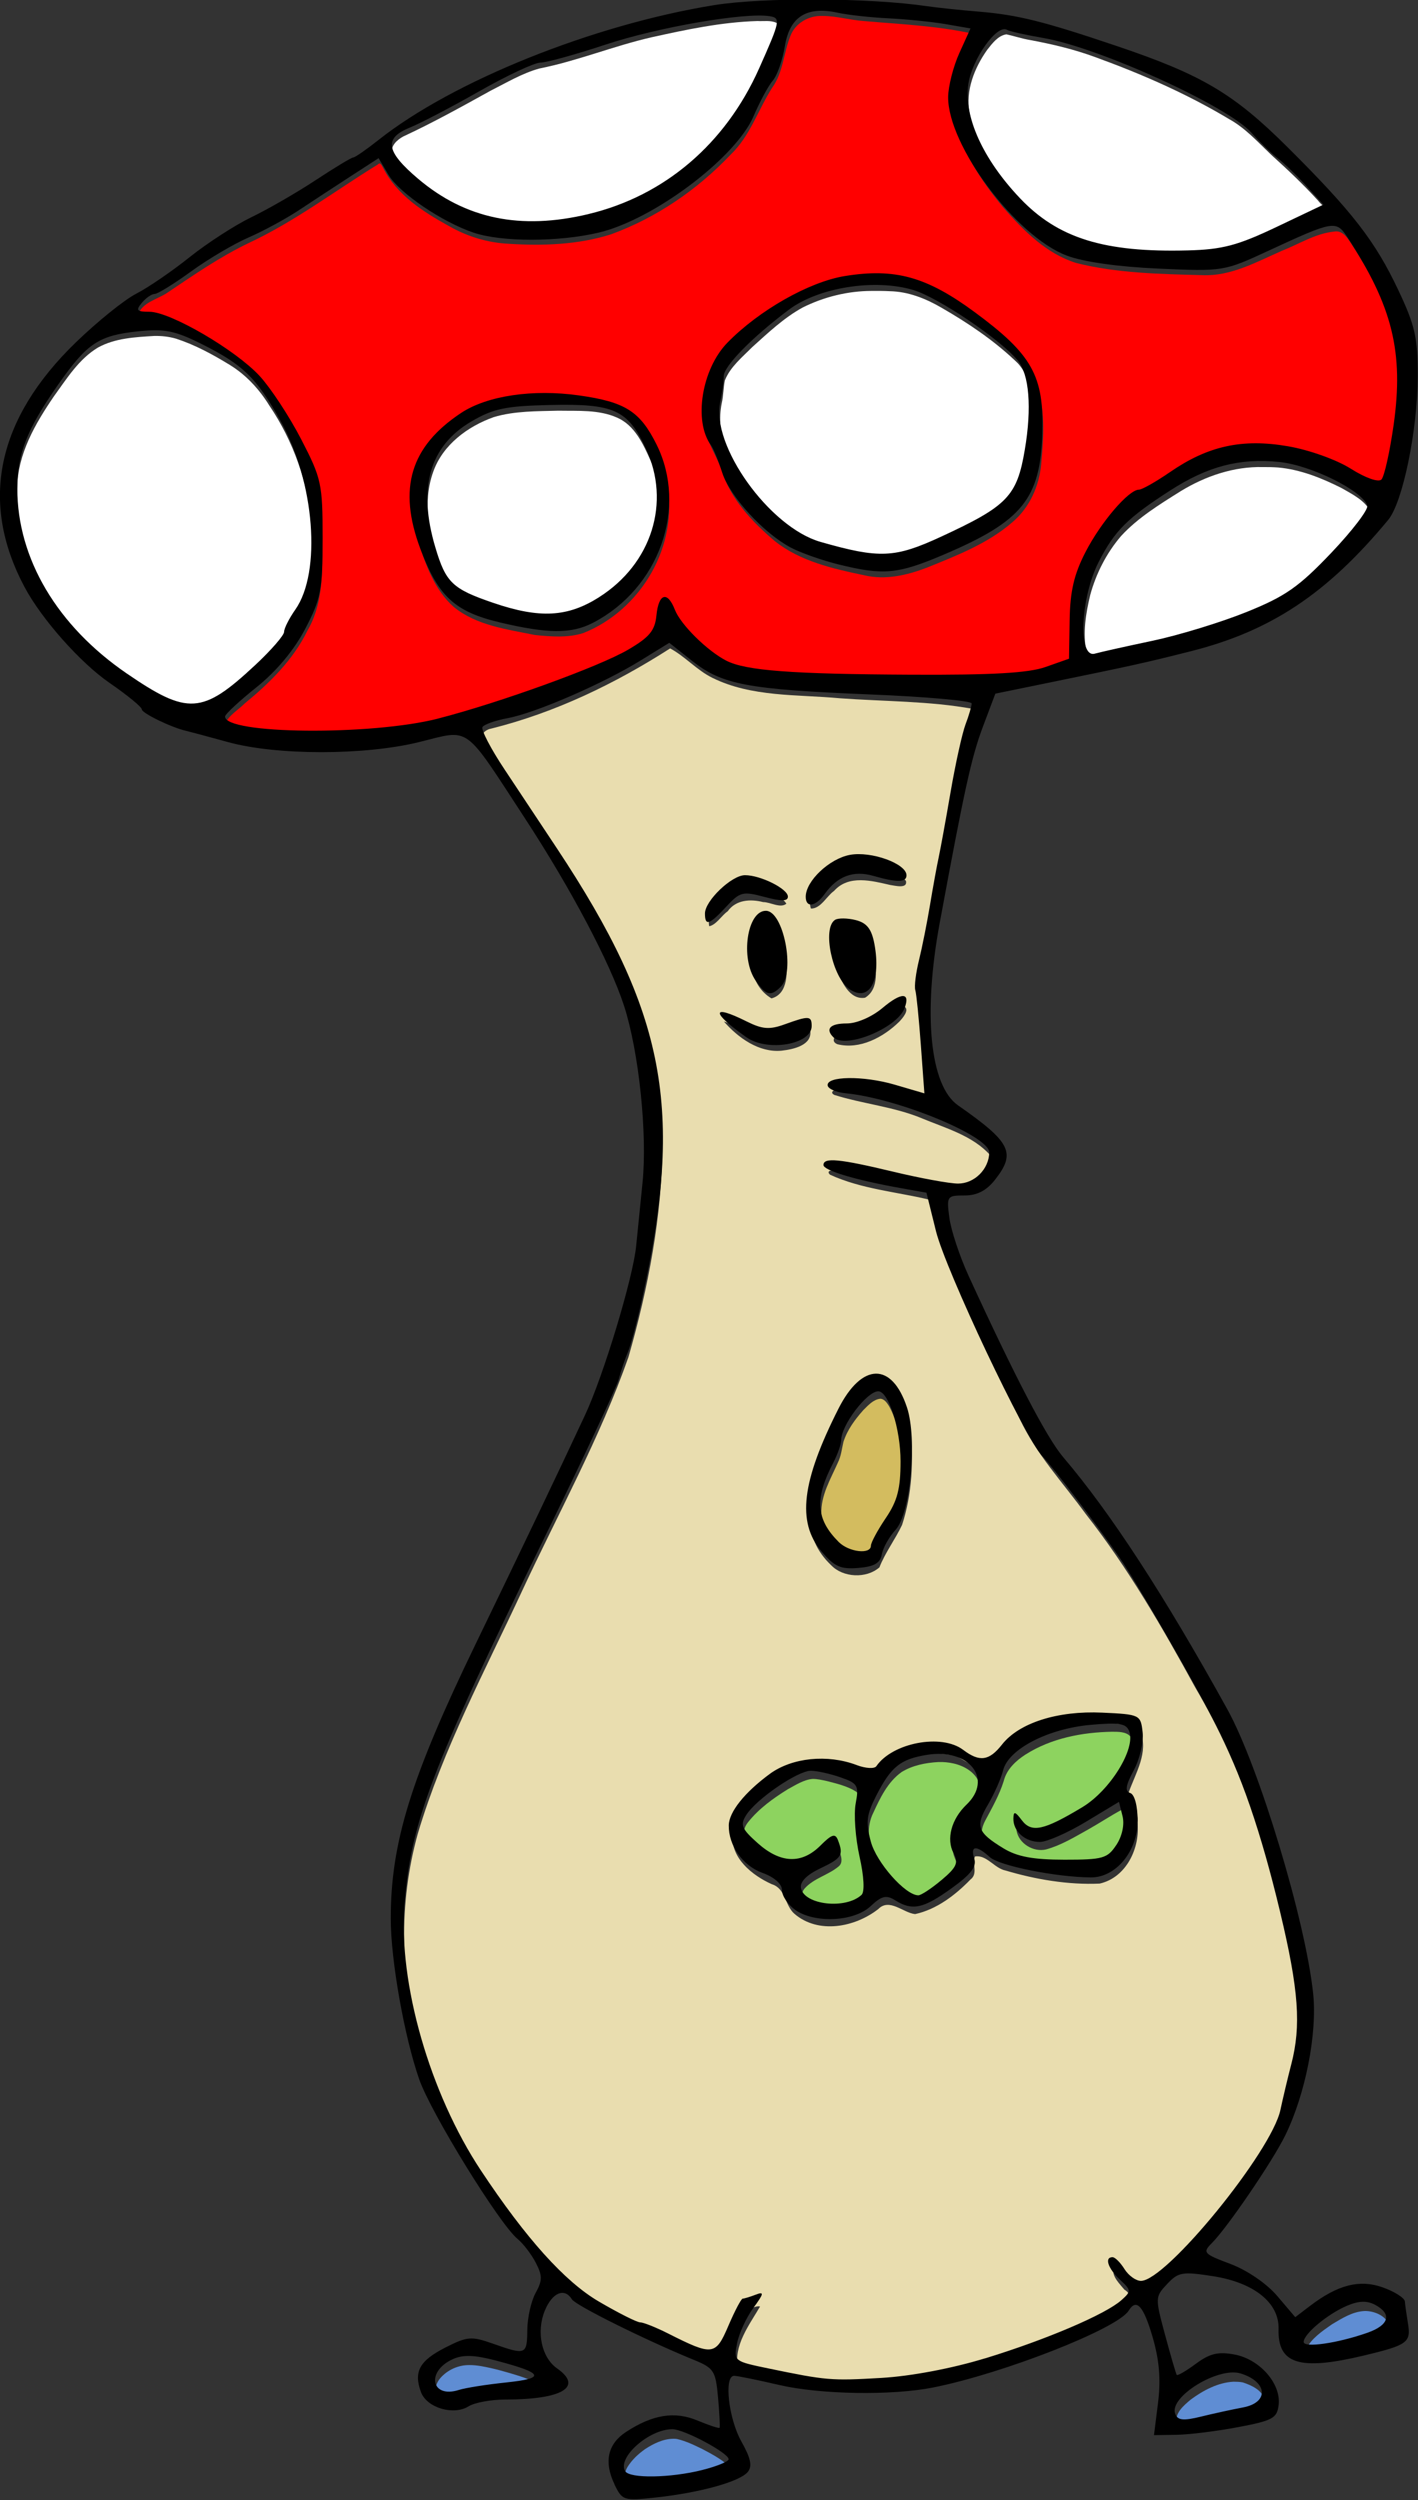
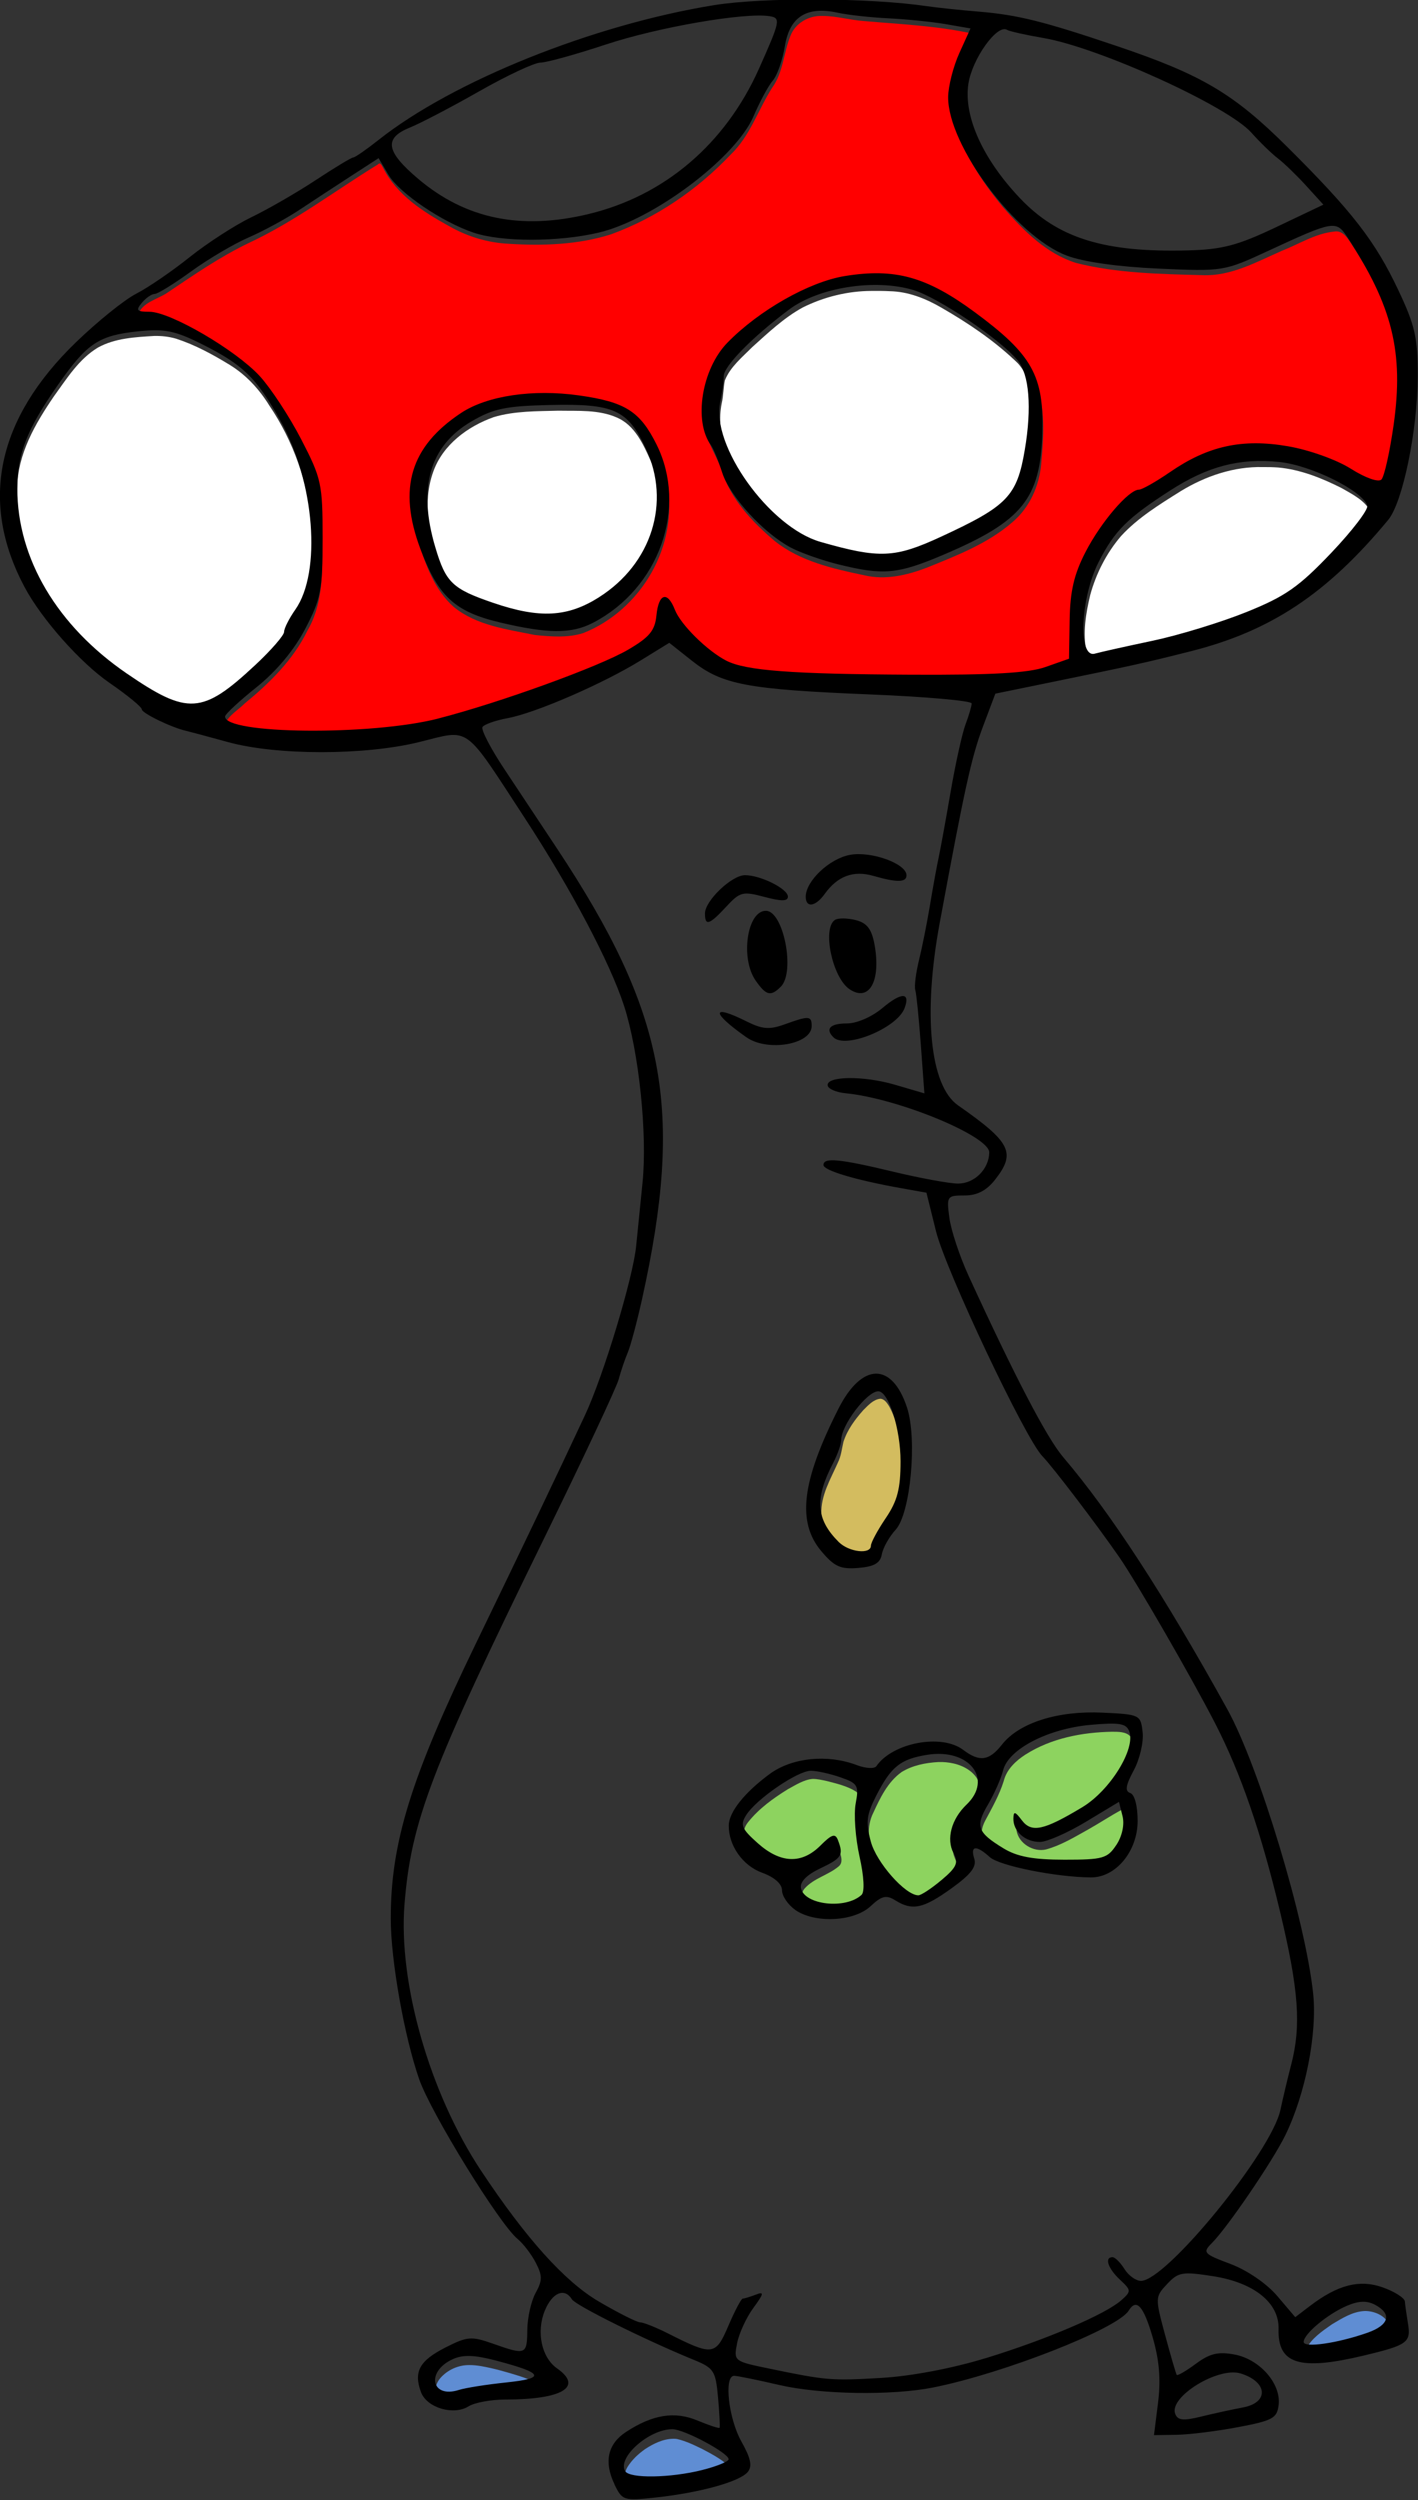
<svg xmlns="http://www.w3.org/2000/svg" width="167.34mm" height="294.87mm" version="1.1" viewBox="0 0 167.34 294.87">
  <rect x="0" y="0" width="167.34" height="294.87" fill="#333333" stroke="none" />
  <g transform="translate(-2.084 -1.909)">
    <g transform="matrix(2.644 0 0 2.644 -32.421 -461.92)" stroke-width=".378">
      <path transform="scale(.265)" d="m196.05 710.96c-4.013 9e-3 -8.032 1.003-11.618 2.795-3.162 1.741-5.812 4.253-8.477 6.653-1.698 1.712-3.703 3.327-4.624 5.621-0.257 1.259-0.229 2.559-0.52 3.818-0.514 2.558-0.272 5.23 0.701 7.652 2.49 6.187 6.797 11.745 12.464 15.323 3.05 1.917 6.683 2.475 10.134 3.266 3.27 0.785 6.732 0.469 9.861-0.734 4.023-1.523 7.923-3.39 11.652-5.532 2.541-1.476 4.815-3.668 5.686-6.546 1.373-4.479 1.846-9.223 1.599-13.895-0.19-2.387-0.756-4.986-2.637-6.635-3.739-3.541-8.055-6.434-12.51-8.993-2.636-1.532-5.562-2.685-8.646-2.745-1.02-0.057-2.042-0.056-3.063-0.048z" fill="#fff" />
      <path transform="scale(.265)" d="m261.95 740.61c-4.901-0.114-9.692 1.524-13.841 4.059-3.549 2.226-7.199 4.455-10.056 7.564-2.437 2.853-4.195 6.292-5.179 9.907-0.746 3.116-1.303 6.421-0.628 9.6 0.169 0.81 0.754 1.872 1.742 1.593 6.922-1.519 13.907-2.876 20.627-5.176 4.696-1.635 9.52-3.294 13.528-6.324 3.413-2.755 6.402-6 9.265-9.312 1.048-1.306 2.192-2.623 2.796-4.192-0.948-2.065-3.136-3.113-5.005-4.19-3.336-1.678-6.901-3.111-10.649-3.456-0.865-0.062-1.733-0.079-2.6-0.074z" fill="#fff" />
-       <path transform="scale(.265)" d="m218.72 667.77c-1.42 0.247-2.353 1.541-3.198 2.602-2.159 3.058-3.692 6.872-2.969 10.667 0.967 5.519 4.165 10.373 7.806 14.514 3.341 3.838 7.702 6.839 12.631 8.204 3.586 1.043 7.333 1.479 11.057 1.569 4.2-0.094 8.479 0.256 12.602-0.727 4.498-1.23 8.613-3.509 12.834-5.434 1.051-0.543 2.174-0.99 3.16-1.639-0.228-0.706-0.97-1.199-1.418-1.793-2.465-2.704-5.13-5.21-7.841-7.662-2.262-2.154-4.383-4.529-7.153-6.053-7.096-4.249-14.714-7.579-22.478-10.4-3.584-1.323-7.306-2.205-11.058-2.897-1.328-0.233-2.621-0.653-3.924-0.951z" fill="#fff" />
-       <path transform="scale(.265)" d="m176.82 665.53c-6.031 0.178-11.968 1.437-17.839 2.738-6.384 1.458-12.473 3.979-18.899 5.257-2.902 0.804-5.515 2.378-8.187 3.724-4.849 2.68-9.696 5.379-14.722 7.711-1.057 0.575-2.263 1.641-1.839 2.987 0.693 2.207 2.646 3.69 4.275 5.206 4.59 4.044 10.448 6.588 16.537 7.174 4.482 0.418 9.01-0.234 13.364-1.293 10.055-2.555 18.896-9.181 24.476-17.889 2.59-4.022 4.511-8.438 6.191-12.903 0.237-0.752 0.728-1.853-0.138-2.395-0.975-0.489-2.169-0.249-3.219-0.318z" fill="#fff" />
      <path transform="scale(.265)" d="m143.3 731.12c-3.636 0.103-7.364 0.03-10.883 1.078-4.422 1.568-8.635 4.692-10.221 9.264-1.822 5.115-0.679 10.686 0.976 15.679 0.706 2.255 2.015 4.457 4.186 5.561 3.471 1.768 7.254 2.897 11.069 3.64 4.555 0.893 9.368-0.415 13.041-3.2 4.625-3.279 8.107-8.446 8.656-14.161 0.214-3.179 0.042-6.465-1.28-9.414-1.246-2.801-2.677-5.976-5.664-7.282-3.099-1.371-6.578-1.101-9.879-1.165z" fill="#fff" />
      <path transform="scale(.265)" d="m75.212 718.54c-3.202 0.195-6.58 0.366-9.453 1.945-3.229 1.931-5.26 5.237-7.423 8.206-3.131 4.585-6.125 9.708-6.193 15.423-0.442 8.76 3.148 17.387 8.804 23.966 4.275 5.008 9.646 8.997 15.395 12.157 2.297 1.238 5.053 2.067 7.61 1.126 3.444-1.183 6.055-3.876 8.689-6.27 1.659-1.683 3.484-3.286 4.718-5.322 0.609-2.506 2.608-4.389 3.383-6.851 1.397-4.003 1.34-8.342 1.026-12.518-0.661-7.179-3.116-14.19-7.168-20.161-1.68-2.72-3.889-5.128-6.626-6.81-2.87-1.76-5.867-3.393-9.08-4.435-1.194-0.348-2.441-0.483-3.683-0.456z" fill="#fff" />
      <path transform="scale(.265)" d="m187.79 664.68c-2.309-0.115-4.626 1.2-5.436 3.419-1.132 2.833-1.193 6.076-3.023 8.616-2.398 3.743-3.744 8.191-7.041 11.323-5.59 5.888-12.488 10.607-20.126 13.394-5.537 1.766-11.474 1.954-17.235 1.595-3.569-0.175-6.997-1.226-10.089-3-4.311-2.369-8.744-5.212-11.041-9.734-0.224-0.318-0.443-1.126-0.918-0.613-7.225 4.442-14.03 9.622-21.745 13.218-4.829 2.318-9.24 5.364-13.671 8.345-1.71 1.165-4.267 1.606-5.007 3.797 0.175 0.842 1.417 0.519 2.031 0.728 4.251 0.721 7.967 3.144 11.59 5.352 3.536 2.253 6.908 4.917 9.224 8.47 2.856 4.16 5.383 8.59 7.252 13.278 1.229 3.941 0.806 8.157 0.967 12.234 0.047 4.46-0.191 9.127-2.508 13.076-2.403 4.907-6.36 8.789-10.537 12.212-1.111 1.12-2.678 1.975-3.337 3.453 0.111 1.165 1.682 1.296 2.573 1.564 4.952 1.006 10.021 0.969 15.048 0.834 6.313-0.029 12.666-0.493 18.815-1.983 9.183-2.521 18.224-5.601 27.022-9.247 3.095-1.456 6.522-2.756 8.755-5.468 1.163-1.637 0.571-3.996 1.843-5.558 0.794-0.296 1.19 0.864 1.533 1.385 1.695 3.621 4.764 6.447 8.043 8.64 3.893 2.217 8.555 2.147 12.892 2.487 11.558 0.431 23.141 0.694 34.7 0.173 3.307-0.094 6.593-0.63 9.695-1.806 0.646-0.315 1.888-0.335 1.703-1.361 0.448-5.375-0.312-11.097 2.257-16.051 1.987-4.035 4.5-7.941 7.963-10.856 0.958-0.936 2.349-0.928 3.405-1.703 4.193-2.512 8.241-5.601 13.166-6.478 3.641-0.679 7.439-0.431 11.051 0.248 4.081 0.836 7.859 2.629 11.501 4.6 0.972 0.379 2.123 1.276 3.192 0.797 1.143-1.311 1.031-3.249 1.515-4.842 1.39-6.963 1.968-14.285 0.25-21.242-1.537-5.416-4.263-10.434-7.327-15.128-0.637-0.948-1.463-2.135-2.781-1.877-3.147 0.316-5.895 2.095-8.789 3.23-4.289 1.883-8.621 4.33-13.452 4.106-7.096-0.199-14.301-0.308-21.214-2.051-5.059-1.577-8.921-5.515-12.325-9.398-3.647-4.418-6.918-9.349-8.405-14.937-1.042-4.643 1.315-9.121 3.069-13.299 0.139-0.347 0.472-1.099-0.211-1.064-5.889-1.244-11.911-1.503-17.887-2.026-2.33-0.158-4.601-0.861-6.947-0.854zm9.328 44.622c6.037-0.166 11.552 2.888 16.282 6.381 3.87 2.924 8.067 5.986 10.16 10.487 1.86 4.391 1.471 9.307 1.057 13.941-0.34 3.711-1.957 7.332-4.835 9.764-4.151 3.616-9.38 5.625-14.417 7.668-3.336 1.274-6.983 2.132-10.526 1.288-5.268-1.099-10.798-2.343-15.097-5.759-3.824-3.252-7.466-7.075-8.963-11.975-0.948-2.729-2.9-5.136-2.877-8.149-0.14-4.42 1.448-9.002 4.491-12.251 4.336-4.118 9.431-7.474 15.002-9.664 3.098-1.196 6.421-1.693 9.722-1.729zm-55.927 20.237c4.686 0.077 9.611 0.384 13.822 2.647 3.86 2.489 5.818 7.045 6.656 11.409 0.858 5.052-0.154 10.314-2.678 14.771-2.554 4.544-6.677 8.299-11.547 10.203-2.609 0.813-5.43 0.583-8.112 0.308-4.683-0.958-9.796-1.582-13.635-4.7-3.357-2.942-4.835-7.355-6.16-11.474-1.389-4.555-1.365-9.795 1.399-13.84 3.637-5.57 10.124-8.858 16.693-9.211 1.188-0.087 2.371-0.11 3.562-0.113z" fill="#f00" />
-       <path transform="scale(.265)" d="m162.11 771.14c-9.266 5.932-19.288 10.771-29.992 13.458-1.002 0.159-2.194 0.984-1.391 2.087 5.152 9.744 12.037 18.464 17.556 28 7.258 12.022 12.74 25.634 12.548 39.881-0.086 12.147-2.396 24.216-5.733 35.857-4.79 13.605-11.827 26.278-17.899 39.333-6.238 13.435-13.32 26.611-17.572 40.856-3.28 11.746-3.047 24.4 0.53 36.054 3.147 11.829 9.34 22.604 17.022 32.058 4.653 5.975 10.053 11.631 17.084 14.761 4.282 1.758 8.48 3.716 12.753 5.491 1.466 0.893 3.34 0.421 4.039-1.192 1.679-2.191 2.084-5.327 4.252-7.096 0.538-0.178 1.554-0.638 1.946-0.433-1.827 3.138-4.516 6.579-3.709 10.431 0.996 1.628 3.502 1.132 5.064 1.834 14.527 3.702 29.908 1.253 43.769-3.884 5.617-2.191 11.506-4.143 16.416-7.729 1.391-0.851 1.161-2.746-0.177-3.514-0.724-0.904-2.059-2.157-1.822-3.336 2.039 0.958 3.279 4.554 5.976 3.521 5.132-2.989 8.738-7.964 12.583-12.377 4.502-5.802 9.515-11.711 10.936-19.138 2.795-8.603 2.287-17.896 0.216-26.594-3.238-15.101-8.034-29.997-15.906-43.363-5.554-10.133-11.342-20.176-18.494-29.286-3.827-5.25-8.324-10.054-11.106-15.998-4.885-9.695-9.767-19.472-13.229-29.78-0.737-2.342-1.211-4.796-1.964-7.106-5.581-1.335-11.508-1.798-16.76-4.213-0.927-0.87 1.037-0.799 1.498-0.686 7.045 0.887 13.879 3.308 20.977 3.786 2.814-0.314 5.853-3.55 4.488-6.402-2.974-3.306-7.549-4.538-11.532-6.205-4.732-1.95-9.884-2.402-14.726-3.925-1.143-0.633 0.842-1.185 1.397-1.08 4.9-0.457 9.707 1.462 14.362 2.256-0.264-6.402-1.077-12.799-1.521-19.164 2.988-13.937 4.961-28.081 8.225-41.95 0.229-1.606 1.491-3.472 0.909-5.036-7.385-1.347-14.985-1.237-22.466-1.794-7.156-0.661-14.821-0.167-21.425-3.436-2.601-1.266-4.682-3.676-7.12-4.949zm32.076 36.205c2.659 0.227 5.894 0.711 7.651 2.929 0.315 1.395-1.902 0.776-2.614 0.692-3.113-0.709-7.027-1.781-9.496 0.99-1.259 0.877-2.226 3.001-3.896 2.971-0.817-2.335 1.75-4.397 3.398-5.73 1.447-1.011 3.13-1.921 4.958-1.852zm-18.962 3.495c2.274 0.499 5.06 1.237 6.474 3.254-0.954 0.861-2.723-0.271-3.913-0.255-2.132-0.547-4.574-0.411-5.97 1.54-1.036 0.714-1.911 2.281-3.118 2.522-0.449-2.01 1.499-3.824 2.816-5.112 1.064-0.869 2.281-1.833 3.712-1.949zm3.305 6.266c2.37 0.692 2.699 3.845 3.1 5.909 0.206 2.386 0.492 6.236-2.441 7.033-3.722-2.18-4.264-7.54-2.646-11.2 0.39-0.781 1.004-1.744 1.987-1.743zm12.992 1.098c2.541-0.228 4.927 1.655 5.017 4.248 0.17 2.461 0.916 5.963-1.59 7.481-2.626 0.444-4.036-2.809-4.74-4.824-0.428-2.061-1.2-4.725 0.103-6.598 0.338-0.269 0.795-0.308 1.21-0.307zm9.99 13.194c1.056 0.517-0.284 2.032-0.803 2.571-2.669 2.616-6.654 4.756-10.447 3.787-1.385-0.613-0.044-1.885 0.939-1.852 3.879 0.05 6.881-2.738 10.099-4.471 0.07-0.017 0.14-0.033 0.212-0.035zm-30.345 2.538c3.436 1.104 6.997 3.568 10.719 1.987 1.143-0.11 2.863-1.548 3.814-0.554 0.473 2.572-2.878 3.263-4.773 3.477-3.866 0.393-7.404-2.221-9.76-4.91zm25.85 61.048c3.481 0.385 4.885 4.498 5.445 7.449 0.739 5.392 0.4 11.042-1.273 16.23-1.152 2.443-2.843 4.65-3.82 7.155-2.191 1.934-6.149 1.749-8.156-0.383-2.316-2.187-3.833-5.231-3.393-8.472 0.125-6.57 3.264-12.673 6.478-18.256 1.137-1.595 2.569-3.607 4.718-3.724zm37.749 57.024c2.135 0.208 4.834-0.172 6.518 1.411 1.502 3.463-0.791 7.063-1.93 10.285-0.383 1.884 1.865 3.076 1.472 5.016 0.504 4.315-1.879 9.317-6.354 10.33-5.342 0.238-10.782-0.69-15.883-2.204-1.847-0.371-3.173-2.687-5.121-2.359-0.553 1.196 0.572 2.877-0.763 3.876-2.543 2.619-5.711 5.046-9.33 5.824-2.033-0.224-4.316-2.758-6.203-0.844-3.925 3.067-10.097 4.258-14.119 0.793-1.639-1.42-1.442-4.238-3.798-4.976-3.344-1.493-7.078-4.494-6.595-8.542 1.542-4.745 5.86-8.279 10.41-10.033 4.098-1.337 8.449-0.385 12.492 0.718 2.264 0.252 3.319-2.388 5.323-2.984 2.797-1.499 6.21-1.363 9.251-0.83 1.985 0.973 4.319 3.163 6.563 1.475 2.994-2.397 5.786-5.398 9.767-6.032 2.714-0.66 5.507-0.928 8.3-0.924z" fill="#e9ddaf" />
      <path transform="scale(.265)" d="m197.5 897.44c-1.189 0.134-2.039 1.121-2.845 1.912-1.399 1.568-2.702 3.321-3.347 5.344-0.28 1.188-0.392 2.417-0.953 3.526-1.217 2.756-2.899 5.522-2.763 8.648 0.03 2.558 1.587 4.799 3.41 6.465 1.104 0.896 2.566 1.401 3.986 1.35 0.645-0.066 1.463-0.442 1.438-1.2 1.117-3.084 3.678-5.469 4.459-8.703 0.62-2.602 0.51-5.314 0.375-7.965-0.36-2.781-0.894-5.622-2.253-8.106-0.347-0.536-0.791-1.259-1.507-1.27z" fill="#d3bc5f" />
      <path transform="scale(.265)" d="m207.31 958.59c-2.147 0.122-4.364 0.545-6.215 1.691-2.336 1.667-3.604 4.346-4.772 6.879-1.135 2.262-0.859 4.953 0.066 7.234 1.129 2.732 3.051 5.096 5.279 7.013 0.819 0.608 1.791 1.449 2.889 1.196 1.401-0.579 2.558-1.621 3.736-2.552 0.894-0.833 2.023-1.607 2.395-2.828 0.244-1.36-0.972-2.456-0.908-3.811-0.152-2.409 1.229-4.577 2.873-6.212 1.212-1.205 2.036-2.956 1.635-4.683-0.487-2.047-2.526-3.268-4.46-3.69-0.825-0.187-1.673-0.264-2.518-0.237z" fill="#8dd35f" />
      <path transform="scale(.265)" d="m236.56 953.49c-5.048 0.093-10.231 1.084-14.551 3.814-1.655 1.054-3.225 2.519-3.705 4.488-0.747 2.366-1.986 4.548-3.155 6.729-0.573 1.105-0.916 2.617 5e-3 3.64 1.199 1.36 2.791 2.32 4.389 3.142 3.458 1.575 7.364 1.379 11.072 1.361 1.81-0.117 3.765 0.152 5.427-0.734 1.479-0.879 2.293-2.552 2.74-4.154 0.395-1.726-0.12-3.51-0.63-5.14-1.893 1.021-3.718 2.234-5.605 3.297-2.29 1.269-4.575 2.677-7.111 3.367-2.124 0.51-4.619-0.989-4.977-3.185 0.011-0.387-0.074-0.887 0.091-1.217 0.933 0.681 1.431 1.97 2.609 2.296 1.176 0.203 2.398 0.032 3.465-0.507 2.413-1.112 4.817-2.322 6.924-3.956 2.673-2.236 4.887-5.106 6.126-8.379 0.439-1.287 0.808-2.888-0.049-4.085-0.766-0.812-2.04-0.766-3.066-0.777z" fill="#8dd35f" />
      <path transform="scale(.265)" d="m186.13 961.43c-1.527 0.137-2.86 1.02-4.178 1.732-2.469 1.529-4.889 3.264-6.708 5.554-0.647 0.789-1.067 2.043-0.344 2.922 1.535 1.849 3.381 3.555 5.63 4.48 2.114 0.888 4.653 0.428 6.383-1.053 1.017-0.74 1.79-1.837 2.948-2.37 0.546-0.011 0.661 0.72 0.836 1.106 0.269 0.733 0.532 1.759-0.185 2.349-1.754 1.475-4.189 1.985-5.742 3.728-0.727 0.813-0.521 2.137 0.318 2.793 1.617 1.338 3.865 1.566 5.884 1.365 1.403-0.125 2.941-0.523 3.889-1.633 0.47-0.884 0.215-1.953 0.175-2.909-0.354-3.02-1.197-5.961-1.314-9.009-0.13-1.588 0.053-3.182 0.279-4.755 0.064-0.789 0.087-1.784-0.699-2.243-1.461-0.881-3.16-1.275-4.797-1.698-0.782-0.163-1.572-0.359-2.375-0.358z" fill="#8dd35f" />
-       <path transform="scale(.265)" d="m256.98 1062.9c-2.638 0.151-5.087 1.466-7.177 3.006-1.187 0.992-2.749 2.295-2.393 4.037 0.213 1.096 1.553 1.28 2.465 1.055 3.324-0.594 6.606-1.408 9.904-2.128 1.387-0.244 2.944-1.516 2.456-3.07-0.529-1.552-2.213-2.297-3.653-2.781-0.526-0.105-1.068-0.116-1.603-0.12z" fill="#5f8dd3" />
      <path transform="scale(.265)" d="m279.06 1051c-2.018 0.097-3.802 1.242-5.491 2.248-1.64 1.155-3.449 2.359-4.369 4.202-0.299 0.561 0.259 1.086 0.827 0.963 3.75 0.071 7.428-0.967 10.907-2.28 1.059-0.479 2.553-1.306 2.325-2.689-0.534-1.643-2.587-2.497-4.199-2.444z" fill="#5f8dd3" />
      <path transform="scale(.265)" d="m162.68 1072.5c-1.75 0.019-3.381 0.822-4.813 1.765-1.134 0.81-2.185 1.785-2.922 2.977-0.42 0.706-0.676 1.623-0.317 2.404 0.356 0.599 1.12 0.713 1.744 0.846 1.934 0.299 3.903 0.189 5.845 0.042 2.941-0.286 5.88-0.832 8.649-1.884 0.502-0.231 1.093-0.405 1.438-0.863 0.154-0.339-0.226-0.622-0.431-0.836-1.291-1.097-2.795-1.908-4.289-2.692-1.39-0.687-2.808-1.37-4.326-1.72-0.191-0.033-0.385-0.041-0.578-0.038z" fill="#5f8dd3" />
      <path transform="scale(.265)" d="m128.27 1060.1c-1.833-0.017-3.655 0.809-4.857 2.19-0.655 0.767-1.084 1.905-0.624 2.874 0.344 0.76 1.181 1.137 1.976 1.185 1.185 0.08 2.303-0.439 3.453-0.613 2.888-0.567 5.82-0.813 8.734-1.212 0.81-0.15 1.683-0.215 2.393-0.669 0.308-0.185 0.198-0.614-0.057-0.793-0.755-0.559-1.685-0.808-2.559-1.121-2.14-0.662-4.3-1.293-6.51-1.675-0.645-0.103-1.297-0.173-1.951-0.166z" fill="#5f8dd3" />
      <path d="m40.481 286.25c-0.484-1.002-0.31-1.803 0.51-2.34 1.19-0.779 2.174-0.936 3.197-0.508 0.514 0.215 0.956 0.36 0.98 0.321 0.025-0.038-6e-3 -0.647-0.069-1.352-0.106-1.186-0.186-1.312-1.078-1.676-2.168-0.886-5.275-2.429-5.444-2.702-0.328-0.53-0.874-0.305-1.206 0.496-0.395 0.953-0.153 2.098 0.546 2.588 1.172 0.821 0.234 1.386-2.304 1.386-0.639 0-1.38 0.136-1.647 0.303-0.674 0.421-1.867 0.066-2.125-0.632-0.337-0.911-0.069-1.402 1.086-1.989 0.984-0.5 1.16-0.514 2.13-0.172 1.468 0.518 1.518 0.497 1.529-0.619 5e-3 -0.546 0.173-1.287 0.372-1.648 0.305-0.55 0.306-0.766 8e-3 -1.342-0.195-0.378-0.561-0.856-0.814-1.064-0.816-0.671-3.864-5.615-4.39-7.119-0.666-1.906-1.27-5.312-1.271-7.167-7.9e-4 -3.389 0.897-6.286 3.805-12.286 2.131-4.396 3.657-7.587 4.87-10.186 0.826-1.768 2.144-6.131 2.279-7.541 0.042-0.437 0.169-1.699 0.282-2.805 0.224-2.183-0.161-5.867-0.826-7.911-0.624-1.918-2.364-5.208-4.407-8.334-2.783-4.258-2.419-3.994-4.73-3.424-2.44 0.602-6.366 0.602-8.549-5.3e-4 -0.873-0.241-1.707-0.464-1.852-0.497-0.655-0.147-1.984-0.791-1.984-0.961 0-0.104-0.648-0.635-1.44-1.18-1.305-0.899-3.033-2.847-3.796-4.28-2.02-3.793-1.24-7.494 2.3-10.916 0.956-0.924 2.165-1.898 2.687-2.164s1.595-1 2.385-1.631 2.032-1.433 2.759-1.783c0.728-0.35 2.016-1.092 2.863-1.65 0.847-0.558 1.604-1.014 1.682-1.014 0.078 0 0.587-0.353 1.132-0.785 3.31-2.621 9.563-5.132 14.96-6.007 2.204-0.357 6.948-0.334 9.525 0.046 0.437 0.064 1.47 0.173 2.295 0.241 1.742 0.144 2.889 0.429 6.171 1.537 3.794 1.28 5.213 2.12 7.615 4.509 2.9 2.884 3.914 4.193 4.952 6.392 0.742 1.572 0.864 2.115 0.859 3.837-7e-3 2.4-0.668 5.614-1.317 6.397-2.723 3.286-5.233 4.956-8.802 5.857-2.059 0.52-2.555 0.63-6.417 1.42l-2.316 0.474-0.553 1.469c-0.513 1.363-0.82 2.756-1.934 8.78-0.75 4.059-0.429 7.243 0.82 8.115 2.369 1.654 2.599 2.117 1.649 3.324-0.379 0.482-0.799 0.697-1.358 0.697-0.785 0-0.805 0.031-0.674 1.007 0.074 0.554 0.46 1.715 0.857 2.58 2.062 4.493 3.489 7.226 4.218 8.082 2.121 2.489 4.516 6.166 7.334 11.259 1.41 2.549 3.493 9.45 3.827 12.684 0.185 1.787-0.351 4.497-1.252 6.325-0.575 1.167-2.579 4.103-3.276 4.801-0.416 0.416-0.362 0.475 0.836 0.924 0.746 0.28 1.617 0.875 2.086 1.427l0.806 0.947 0.649-0.495c1.256-0.958 2.233-1.205 3.276-0.827 0.52 0.188 0.955 0.467 0.967 0.619 0.012 0.153 0.074 0.596 0.139 0.986 0.14 0.845-0.022 0.963-1.968 1.428-2.875 0.687-3.852 0.383-3.808-1.188 0.033-1.158-1.089-2.063-2.911-2.349-1.384-0.217-1.561-0.187-2.062 0.346-0.539 0.574-0.54 0.611-0.092 2.274 0.251 0.93 0.485 1.731 0.52 1.78s0.42-0.174 0.856-0.497c0.622-0.46 0.994-0.548 1.729-0.41 1.123 0.211 2.076 1.301 1.964 2.246-0.07 0.593-0.263 0.699-1.798 0.99-0.946 0.18-2.18 0.334-2.743 0.343l-1.023 0.016 0.182-1.455c0.128-1.021 0.056-1.889-0.241-2.91-0.409-1.406-0.723-1.753-1.074-1.185-0.496 0.802-5.581 2.798-8.727 3.425-1.834 0.366-5.03 0.314-6.864-0.112-0.972-0.225-1.879-0.41-2.016-0.41-0.462 0-0.252 1.906 0.323 2.929 0.422 0.75 0.496 1.107 0.285 1.361-0.358 0.432-2.115 0.92-4.082 1.136-1.457 0.159-1.517 0.141-1.866-0.58zm3.916-0.644c0.647-0.163 1.175-0.379 1.175-0.48 0-0.277-1.99-1.34-2.509-1.34-1.05 0-2.479 1.273-2.107 1.876 0.205 0.331 2.021 0.302 3.44-0.055zm24.128-2.789c1.173-0.217 1.113-1.139-0.097-1.516-1.004-0.313-3.214 1.046-2.925 1.799 0.113 0.294 0.358 0.321 1.153 0.125 0.555-0.136 1.397-0.32 1.87-0.408zm-32.874-1.116c1.772-0.184 1.666-0.415-0.446-0.972-0.972-0.257-1.49-0.274-1.946-0.066-1.208 0.55-0.964 1.768 0.275 1.372 0.291-0.093 1.244-0.243 2.117-0.334zm21.369-1.074c2.736-0.838 5.381-1.968 6.084-2.597 0.444-0.397 0.441-0.441-0.066-0.913-0.536-0.5-0.703-1.004-0.331-1.004 0.111 0 0.35 0.238 0.531 0.529 0.182 0.291 0.513 0.529 0.736 0.529 1.126 0 5.826-5.756 6.225-7.624 0.115-0.536 0.332-1.451 0.484-2.033 0.45-1.726 0.334-3.326-0.494-6.79-0.858-3.59-1.753-6.187-2.903-8.424-1.04-2.023-3.506-6.295-4.276-7.408-1.008-1.457-2.977-4.041-3.435-4.509-0.76-0.776-4.317-8.294-4.749-10.038l-0.425-1.715-1.174-0.21c-2-0.358-3.423-0.784-3.423-1.025 0-0.347 0.706-0.279 3.126 0.301 1.21 0.29 2.506 0.527 2.881 0.527 0.734 0 1.379-0.643 1.393-1.386 0.013-0.731-4.082-2.419-6.416-2.644-0.405-0.039-0.762-0.19-0.794-0.335-0.095-0.434 1.585-0.459 2.997-0.045l1.318 0.386-0.158-2.155c-0.087-1.185-0.198-2.289-0.248-2.454-0.049-0.164 0.024-0.76 0.163-1.323s0.362-1.679 0.495-2.479c0.133-0.8 0.306-1.748 0.384-2.106 0.078-0.358 0.32-1.683 0.537-2.945 0.218-1.262 0.517-2.614 0.666-3.005 0.149-0.391 0.27-0.808 0.27-0.927s-2.054-0.301-4.564-0.403c-5.451-0.222-6.574-0.435-7.913-1.495l-1.018-0.806-1.282 0.789c-1.696 1.044-4.689 2.341-5.93 2.571-0.547 0.101-1.054 0.28-1.126 0.397-0.072 0.117 0.37 0.967 0.983 1.888 0.613 0.922 1.667 2.509 2.342 3.528 4.867 7.343 5.675 11.624 3.796 20.108-0.226 1.019-0.513 2.09-0.638 2.381-0.125 0.291-0.307 0.827-0.404 1.191-0.097 0.364-1.601 3.568-3.342 7.121-5.037 10.282-5.921 12.597-6.217 16.294-0.282 3.523 1.131 8.441 3.416 11.886 2.004 3.021 3.736 4.945 5.251 5.833 0.876 0.513 1.71 0.933 1.853 0.933 0.144 0 0.703 0.223 1.243 0.495 1.997 1.008 2.121 0.992 2.694-0.345 0.285-0.665 0.572-1.209 0.638-1.209 0.066 0 0.327-0.079 0.579-0.176 0.388-0.149 0.372-0.057-0.107 0.595-0.311 0.424-0.637 1.132-0.723 1.572-0.155 0.792-0.141 0.804 1.385 1.12 2.608 0.54 2.8 0.556 5.052 0.426 1.319-0.076 3.157-0.423 4.63-0.874zm-8.478-20.008c-0.323-0.227-0.588-0.619-0.588-0.873 0-0.283-0.342-0.585-0.885-0.781-0.868-0.314-1.503-1.213-1.491-2.114 8e-3 -0.594 0.706-1.469 1.831-2.295 0.992-0.728 2.576-0.889 3.878-0.394 0.398 0.151 0.792 0.174 0.877 0.051 0.723-1.05 2.907-1.462 3.874-0.731 0.733 0.554 1.16 0.496 1.735-0.235 0.763-0.97 2.483-1.517 4.476-1.424 1.683 0.079 1.712 0.093 1.801 0.874 0.05 0.437-0.129 1.201-0.396 1.698-0.363 0.675-0.403 0.932-0.157 1.014 0.195 0.065 0.33 0.573 0.33 1.242 0 1.353-0.974 2.531-2.087 2.522-1.56-0.012-4.083-0.518-4.51-0.904-0.607-0.55-0.882-0.522-0.694 0.069 0.113 0.356-0.154 0.703-1.018 1.323-1.264 0.908-1.746 1.01-2.509 0.534-0.402-0.251-0.603-0.203-1.105 0.265-0.741 0.69-2.489 0.773-3.365 0.16zm2.962-0.667c0.146-0.136 0.11-0.817-0.091-1.716-0.183-0.819-0.26-1.882-0.17-2.362 0.15-0.8 0.094-0.897-0.676-1.165-0.462-0.161-1.059-0.293-1.326-0.293-0.589 0-2.428 1.257-2.88 1.969-0.284 0.446-0.218 0.611 0.505 1.257 1.018 0.91 1.966 0.947 2.803 0.111 0.508-0.508 0.662-0.556 0.782-0.243 0.258 0.671 0.175 0.803-0.792 1.262-0.605 0.287-0.912 0.601-0.859 0.878 0.145 0.753 1.998 0.96 2.704 0.302zm3.571-0.662c0.675-0.568 0.765-0.771 0.535-1.201-0.334-0.625-0.095-1.519 0.579-2.162 1.204-1.148 0.111-2.526-1.762-2.222-1.191 0.193-1.606 0.527-2.268 1.824-0.435 0.853-0.474 1.182-0.24 2.049 0.252 0.936 1.543 2.394 2.12 2.394 0.123 0 0.589-0.307 1.036-0.683zm7.803-1.565c0.26-0.397 0.37-0.911 0.274-1.291l-0.158-0.631-1.485 0.894c-0.817 0.492-1.736 0.894-2.043 0.894-0.661 0-1.196-0.472-1.185-1.045 7e-3 -0.335 0.076-0.321 0.377 0.077 0.434 0.573 0.978 0.455 2.703-0.584 1.24-0.747 2.389-2.607 2.091-3.385-0.135-0.351-0.445-0.402-1.729-0.286-1.908 0.173-3.664 1.085-3.9 2.027-0.092 0.366-0.395 1.053-0.674 1.525-0.575 0.975-0.481 1.242 0.688 1.955 0.613 0.374 1.326 0.507 2.719 0.508 1.721 8e-4 1.926-0.057 2.32-0.659zm-13.169-13.104c-1.096-1.303-0.878-3.114 0.766-6.359 1.044-2.059 2.386-2.083 3.057-0.053 0.466 1.411 0.157 4.735-0.506 5.455-0.286 0.311-0.564 0.804-0.616 1.095-0.071 0.394-0.338 0.55-1.05 0.609-0.796 0.067-1.071-0.058-1.651-0.748zm2.214-0.246c0-0.139 0.298-0.691 0.661-1.228 0.521-0.768 0.661-1.307 0.661-2.538 0-1.448-0.539-3.131-0.999-3.121-0.506 0.011-1.645 1.51-1.649 2.169-7.9e-4 0.187-0.161 0.646-0.356 1.019-0.837 1.603-0.774 2.517 0.243 3.534 0.457 0.457 1.438 0.569 1.438 0.165zm-5.556-22.677c-1.582-1.111-1.583-1.501-1e-3 -0.712 0.714 0.356 1.027 0.38 1.713 0.132 1.079-0.39 1.199-0.383 1.199 0.078 0 0.822-1.971 1.161-2.91 0.502zm3.881-8e-4c-0.377-0.377-0.144-0.617 0.597-0.617 0.449 0 1.12-0.291 1.599-0.694 0.845-0.711 1.254-0.703 0.977 0.02-0.341 0.888-2.64 1.825-3.172 1.292zm-3.469-2.528c-0.696-0.994-0.384-3.119 0.457-3.114 0.785 5e-3 1.32 2.73 0.665 3.385-0.449 0.449-0.653 0.399-1.123-0.271zm4.192 0.386c-0.772-0.516-1.236-2.734-0.647-3.097 0.139-0.086 0.552-0.081 0.919 0.011 0.497 0.125 0.71 0.396 0.835 1.065 0.307 1.639-0.225 2.61-1.107 2.021zm-6.456-3.381c0-0.566 1.194-1.708 1.787-1.708 0.695 0 1.912 0.607 1.915 0.955 2e-3 0.213-0.286 0.217-1.044 0.015-0.971-0.259-1.094-0.228-1.707 0.434-0.758 0.817-0.951 0.879-0.951 0.304zm4.498-0.746c0-0.699 1.052-1.696 1.972-1.868 0.949-0.178 2.526 0.392 2.526 0.913 0 0.32-0.425 0.327-1.479 0.024-0.892-0.256-1.601 8e-3 -2.174 0.808-0.408 0.57-0.845 0.633-0.845 0.122zm25.069 64.057c0.971-0.341 1.109-0.838 0.346-1.246-0.365-0.195-0.73-0.183-1.257 0.041-0.869 0.37-1.933 1.258-1.933 1.614 0 0.277 1.507 0.06 2.844-0.409zm-41.473-72.007c2.727-0.7 7.167-2.307 8.467-3.065 0.964-0.562 1.206-0.855 1.274-1.538 0.097-0.982 0.491-1.101 0.823-0.248 0.257 0.662 1.441 1.832 2.296 2.271 0.866 0.444 2.903 0.598 8.258 0.625 3.607 0.018 5.228-0.075 5.991-0.344l1.046-0.369 0.028-1.72c0.021-1.294 0.197-2.048 0.712-3.045 0.69-1.336 1.926-2.776 2.382-2.776 0.136 0 0.762-0.354 1.391-0.787 1.694-1.166 3.217-1.499 5.254-1.15 0.947 0.162 2.172 0.599 2.811 1.003 0.653 0.412 1.232 0.617 1.366 0.482 0.128-0.128 0.373-1.225 0.545-2.437 0.458-3.237-0.05-5.297-2.064-8.37-0.502-0.766-0.612-0.747-3.537 0.608-1.967 0.911-2.01 0.918-4.895 0.79-1.822-0.081-3.356-0.299-4.101-0.583-2.273-0.867-5.3-4.914-5.286-7.067 3e-3 -0.482 0.229-1.369 0.502-1.97l0.496-1.093-1.098-0.19c-0.604-0.104-1.754-0.222-2.557-0.261-0.803-0.039-1.824-0.151-2.269-0.249-1.383-0.304-2.145 0.175-2.36 1.481-0.103 0.628-0.344 1.319-0.536 1.538s-0.58 0.935-0.862 1.593c-0.798 1.863-4.468 4.62-6.916 5.196-1.792 0.422-4.322 0.424-5.574 4e-3 -1.419-0.476-3.331-1.775-3.814-2.592l-0.433-0.734-1.25 0.81c-0.687 0.446-1.726 1.126-2.308 1.512-0.582 0.386-1.594 0.934-2.249 1.218-0.655 0.284-1.811 0.967-2.568 1.517s-1.487 1.001-1.621 1.001c-0.134 0-0.392 0.179-0.573 0.397-0.278 0.335-0.225 0.397 0.339 0.397 0.928 0 3.844 1.698 4.921 2.866 0.492 0.534 1.325 1.802 1.852 2.82 0.907 1.752 0.958 1.985 0.958 4.411 0 2.32-0.073 2.701-0.777 4.048-0.494 0.945-1.285 1.893-2.17 2.601-0.766 0.612-1.399 1.2-1.405 1.304-0.052 0.799 6.516 0.865 9.512 0.096zm2.735-4.292c-1.995-0.473-2.742-1.167-3.533-3.281-1.006-2.689-0.446-4.556 1.817-6.056 1.164-0.772 3.208-1.075 5.273-0.783 2.056 0.291 2.713 0.707 3.45 2.182 1.407 2.817 0.119 6.433-2.836 7.961-0.96 0.496-2.009 0.491-4.172-0.022zm4.448-1.122c2.349-1.49 3.209-4.23 2.084-6.634-0.81-1.729-1.418-2.004-4.277-1.938-1.988 0.046-2.527 0.159-3.512 0.736-1.863 1.092-2.397 2.953-1.608 5.608 0.469 1.581 0.76 1.859 2.588 2.483 2.075 0.707 3.315 0.64 4.726-0.254zm10.677-1.462c-0.728-0.18-1.68-0.515-2.117-0.746-1.222-0.645-2.727-2.288-3.068-3.349-0.169-0.526-0.395-1.076-0.502-1.222-0.787-1.075-0.412-3.399 0.738-4.575 1.411-1.443 3.646-2.711 5.236-2.969 2.24-0.364 3.65 0.027 5.799 1.61 2.562 1.888 3.095 2.838 3.019 5.388-0.088 2.94-0.895 3.936-4.402 5.428-2.055 0.875-2.687 0.933-4.703 0.435zm4.587-1.236c2.967-1.371 3.386-1.806 3.736-3.884 0.317-1.878 0.197-3.357-0.321-3.982-0.779-0.938-3.539-2.799-4.651-3.135-1.714-0.518-4.232-0.122-5.557 0.874-1.664 1.25-2.916 2.529-2.911 2.974 2e-3 0.235-0.067 0.747-0.154 1.138-0.429 1.936 2.193 5.597 4.477 6.249 2.635 0.752 3.309 0.723 5.381-0.234zm-30.627 5.74c0.716-0.667 1.301-1.339 1.301-1.493 0-0.154 0.226-0.602 0.503-0.996 1.174-1.674 0.862-5.691-0.654-8.404-1.083-1.938-1.668-2.509-3.525-3.439-1.189-0.595-1.658-0.69-2.812-0.571-1.78 0.184-2.29 0.52-3.582 2.359-1.401 1.996-1.837 3.1-1.837 4.66 0 3.119 1.775 6.117 4.882 8.245 2.727 1.868 3.376 1.827 5.723-0.361zm40.063-1.096c1.164-0.245 3.047-0.82 4.184-1.278 1.738-0.699 2.341-1.119 3.786-2.636 0.945-0.992 1.673-1.945 1.616-2.117-0.22-0.665-2.511-1.8-3.927-1.945-1.774-0.182-3.195 0.19-4.881 1.278-1.913 1.233-2.478 1.799-3.186 3.19-0.811 1.594-0.925 4.293-0.172 4.083 0.255-0.071 1.415-0.33 2.58-0.575zm5.533-18.458 2.093-0.996-0.77-0.845c-0.424-0.465-0.992-1.014-1.263-1.22-0.271-0.206-0.803-0.723-1.182-1.148-1.054-1.183-6.798-3.796-9.281-4.221-0.787-0.135-1.517-0.298-1.622-0.363-0.441-0.273-1.559 1.288-1.728 2.412-0.217 1.446 0.643 3.349 2.303 5.097 1.698 1.788 3.761 2.429 7.505 2.329 1.533-0.041 2.212-0.221 3.945-1.045zm-30.712-0.576c3.395-0.811 6.116-3.13 7.617-6.492 0.945-2.117 0.973-2.254 0.479-2.334-1.106-0.18-4.98 0.488-7.317 1.262-1.342 0.444-2.656 0.808-2.921 0.808-0.265 0-1.489 0.573-2.72 1.273-1.231 0.7-2.625 1.429-3.098 1.62-1.181 0.477-1.088 1.065 0.363 2.292 2.116 1.788 4.568 2.296 7.597 1.572z" stroke-width=".378" />
    </g>
  </g>
</svg>